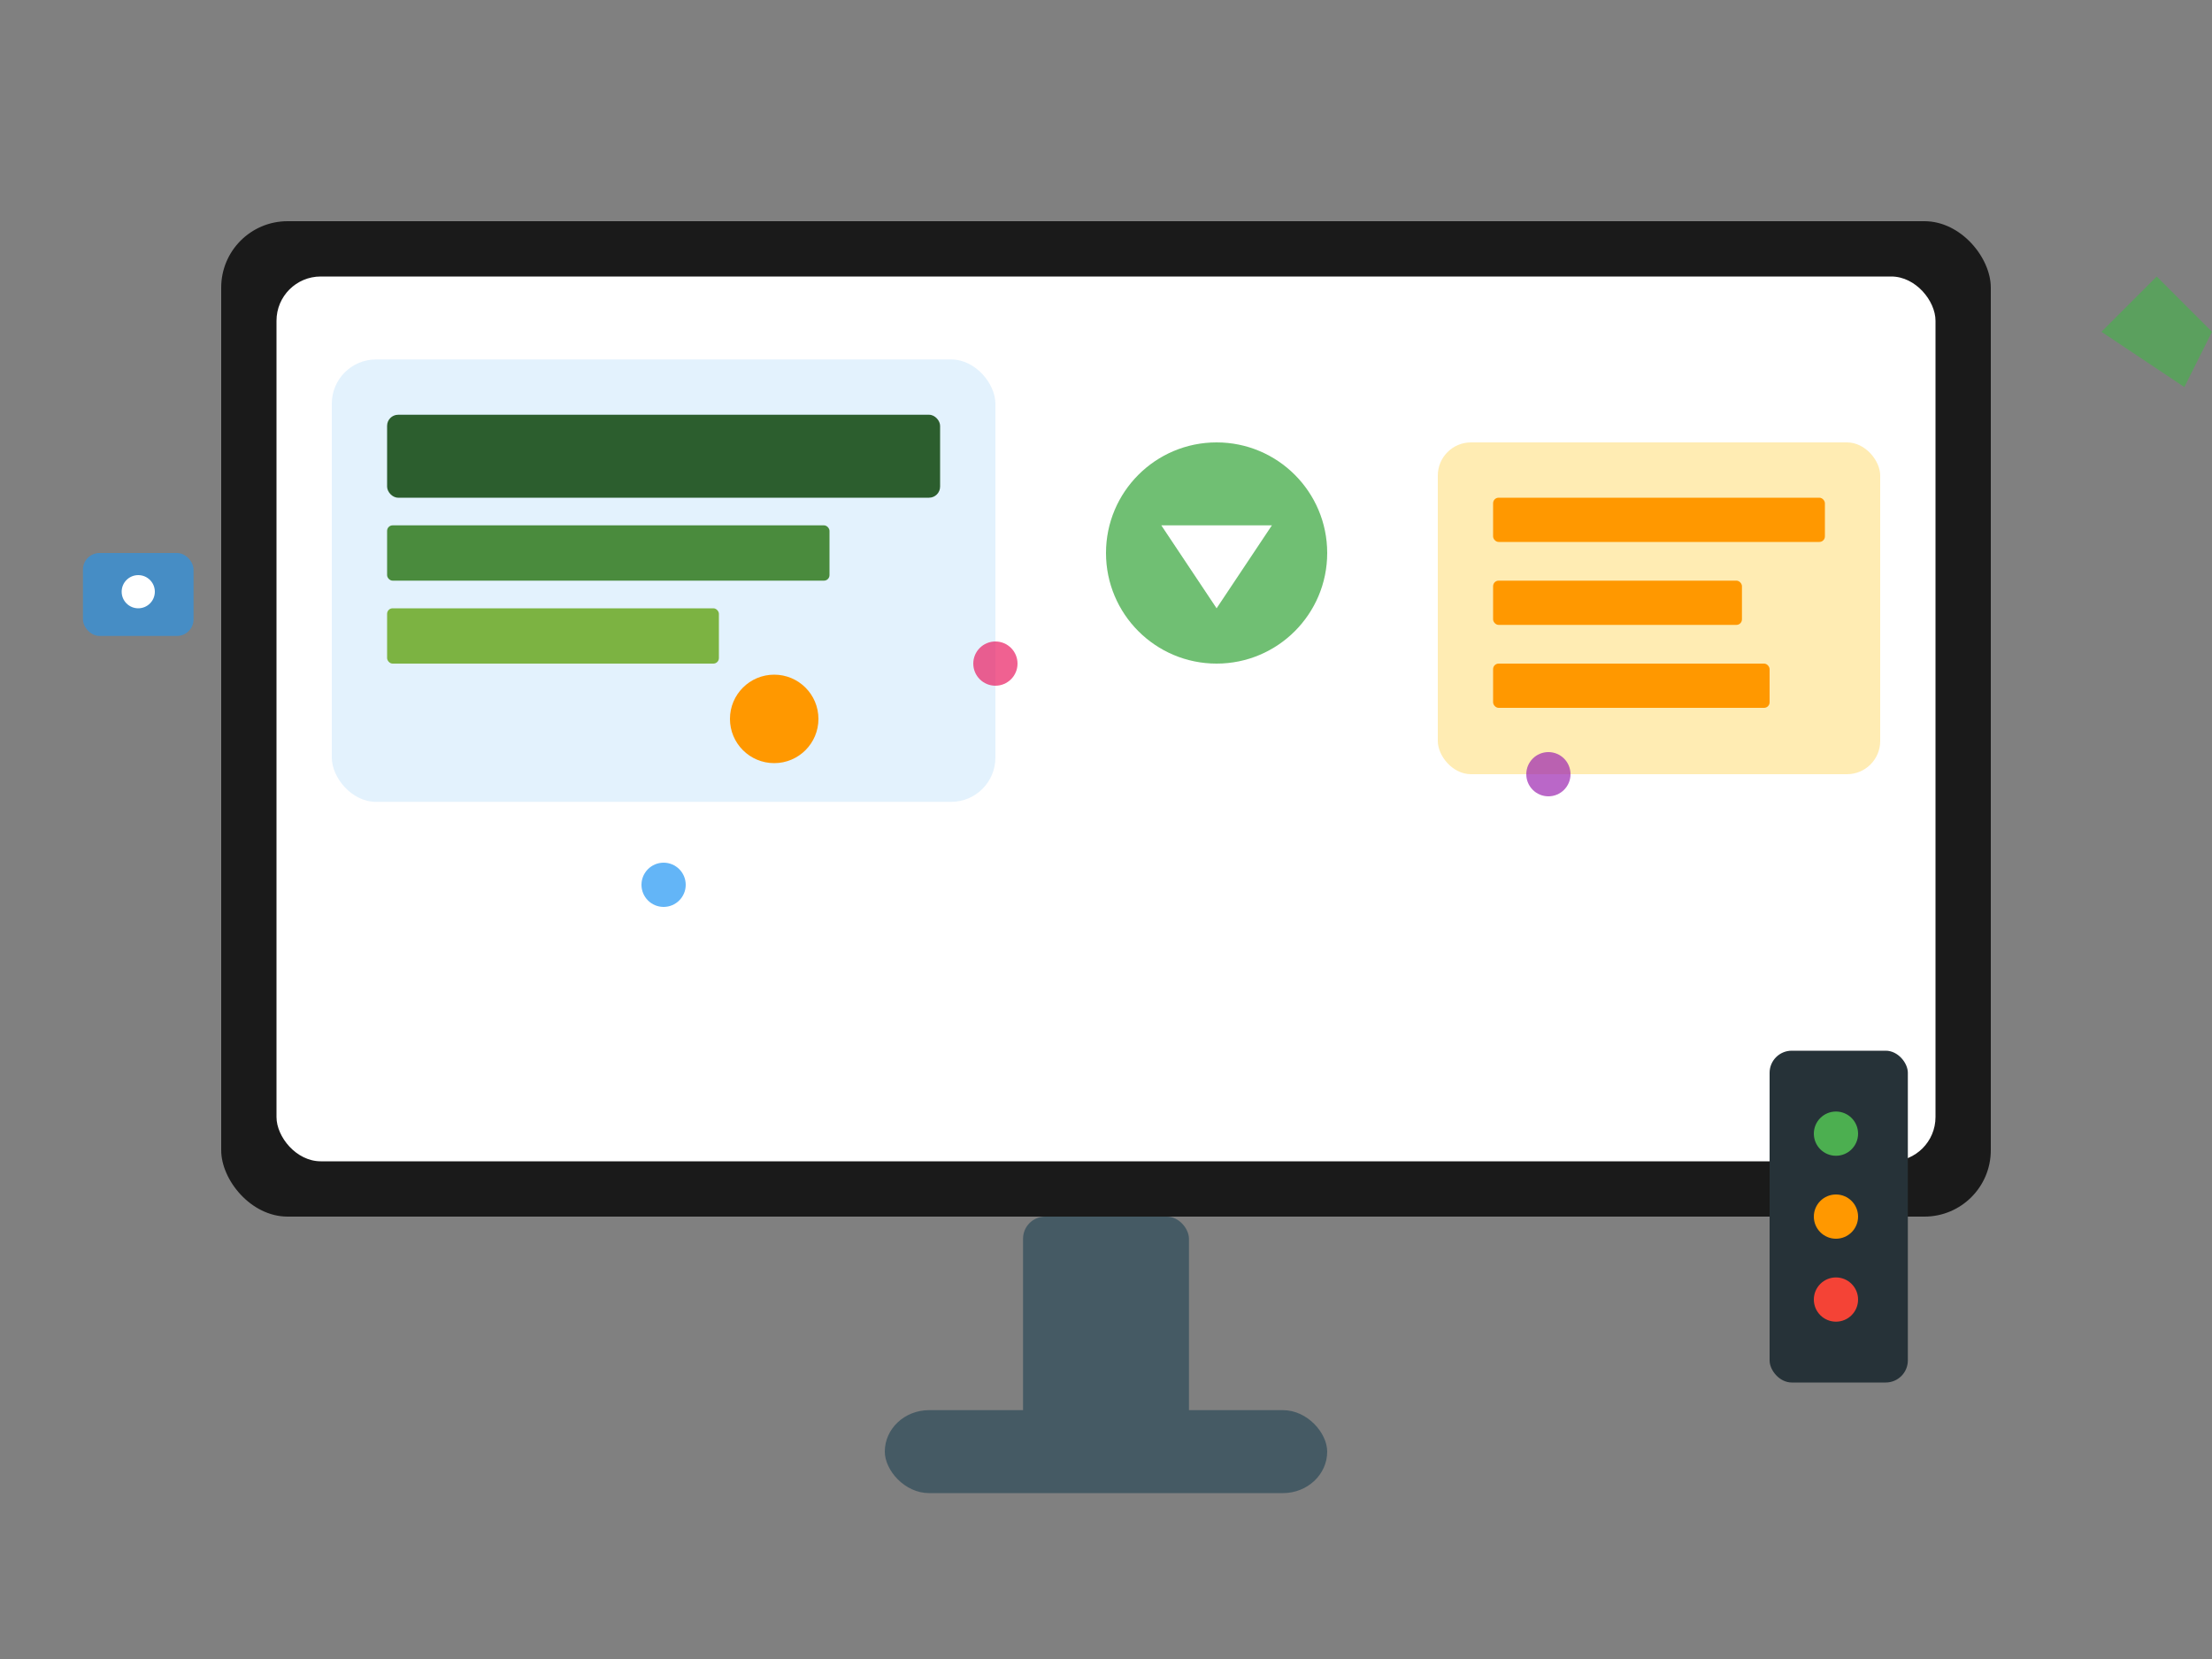
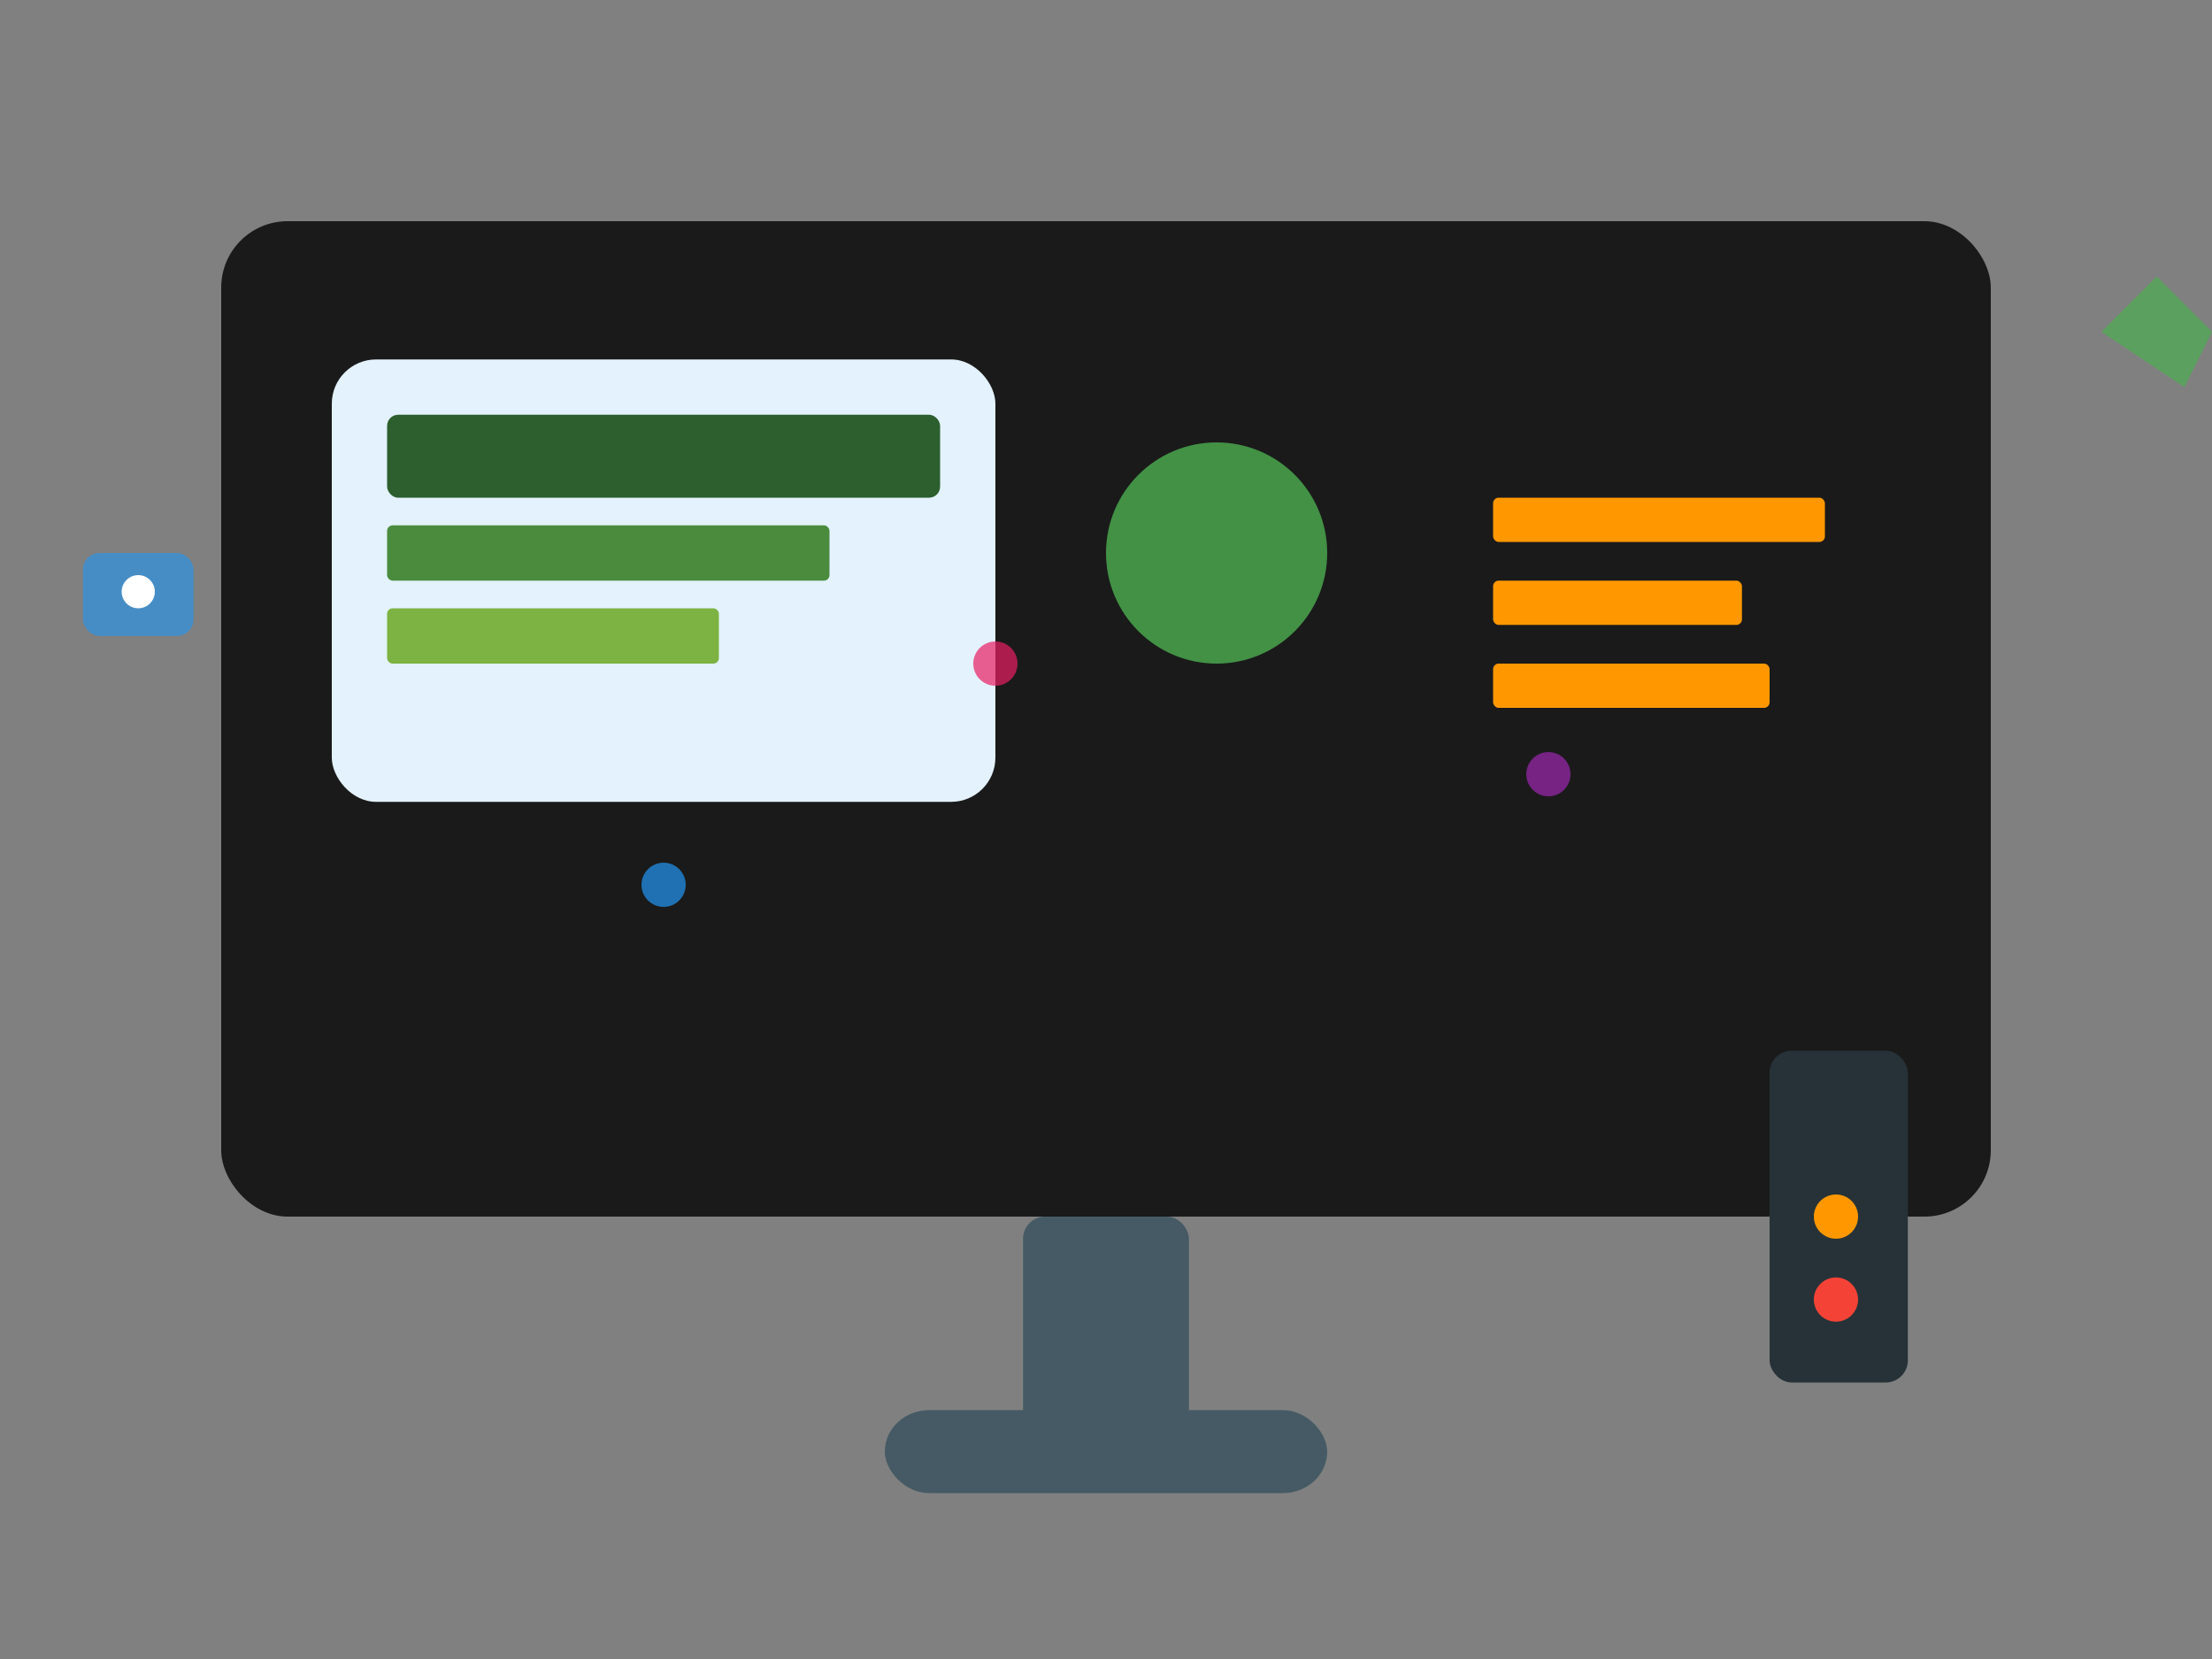
<svg xmlns="http://www.w3.org/2000/svg" viewBox="0 0 400 300" style="background: linear-gradient(135deg, #f8f9fa 0%, #e9ecef 100%);">
  <rect x="0" y="0" width="400" height="300" fill="#808080" stroke="none" />
  <rect x="40" y="40" width="320" height="180" fill="#1a1a1a" rx="12" />
-   <rect x="50" y="50" width="300" height="160" fill="#ffffff" rx="8" />
  <rect x="60" y="65" width="120" height="80" fill="#e3f2fd" rx="8" />
  <rect x="70" y="75" width="100" height="15" fill="#2c5e2e" rx="2" />
  <rect x="70" y="95" width="80" height="10" fill="#4a8b3d" rx="1" />
  <rect x="70" y="110" width="60" height="10" fill="#7cb342" rx="1" />
-   <circle cx="140" cy="130" r="8" fill="#ff9800" />
  <circle cx="220" cy="100" r="20" fill="#4caf50" opacity="0.8" />
-   <polygon points="210,95 230,95 220,110" fill="#ffffff" />
-   <rect x="260" y="80" width="80" height="60" fill="#ffecb3" rx="6" />
  <rect x="270" y="90" width="60" height="8" fill="#ff9800" rx="1" />
  <rect x="270" y="105" width="45" height="8" fill="#ff9800" rx="1" />
  <rect x="270" y="120" width="50" height="8" fill="#ff9800" rx="1" />
  <circle cx="120" cy="160" r="4" fill="#2196f3" opacity="0.7">
    <animate attributeName="opacity" values="0.7;1;0.7" dur="2s" repeatCount="indefinite" />
  </circle>
  <circle cx="180" cy="120" r="4" fill="#e91e63" opacity="0.7">
    <animate attributeName="opacity" values="0.7;1;0.7" dur="1.5s" repeatCount="indefinite" />
  </circle>
  <circle cx="280" cy="140" r="4" fill="#9c27b0" opacity="0.7">
    <animate attributeName="opacity" values="0.7;1;0.7" dur="1.8s" repeatCount="indefinite" />
  </circle>
  <rect x="185" y="220" width="30" height="40" fill="#455a64" rx="4" />
  <rect x="160" y="255" width="80" height="15" fill="#455a64" rx="8" />
  <rect x="320" y="190" width="25" height="60" fill="#263238" rx="4" />
-   <circle cx="332" cy="205" r="4" fill="#4caf50" />
  <circle cx="332" cy="220" r="4" fill="#ff9800" />
  <circle cx="332" cy="235" r="4" fill="#f44336" />
  <rect x="15" y="100" width="20" height="15" fill="#2196f3" opacity="0.6" rx="3" />
  <circle cx="25" cy="107" r="3" fill="#ffffff" />
  <polygon points="380,60 390,50 400,60 395,70" fill="#4caf50" opacity="0.7" />
</svg>